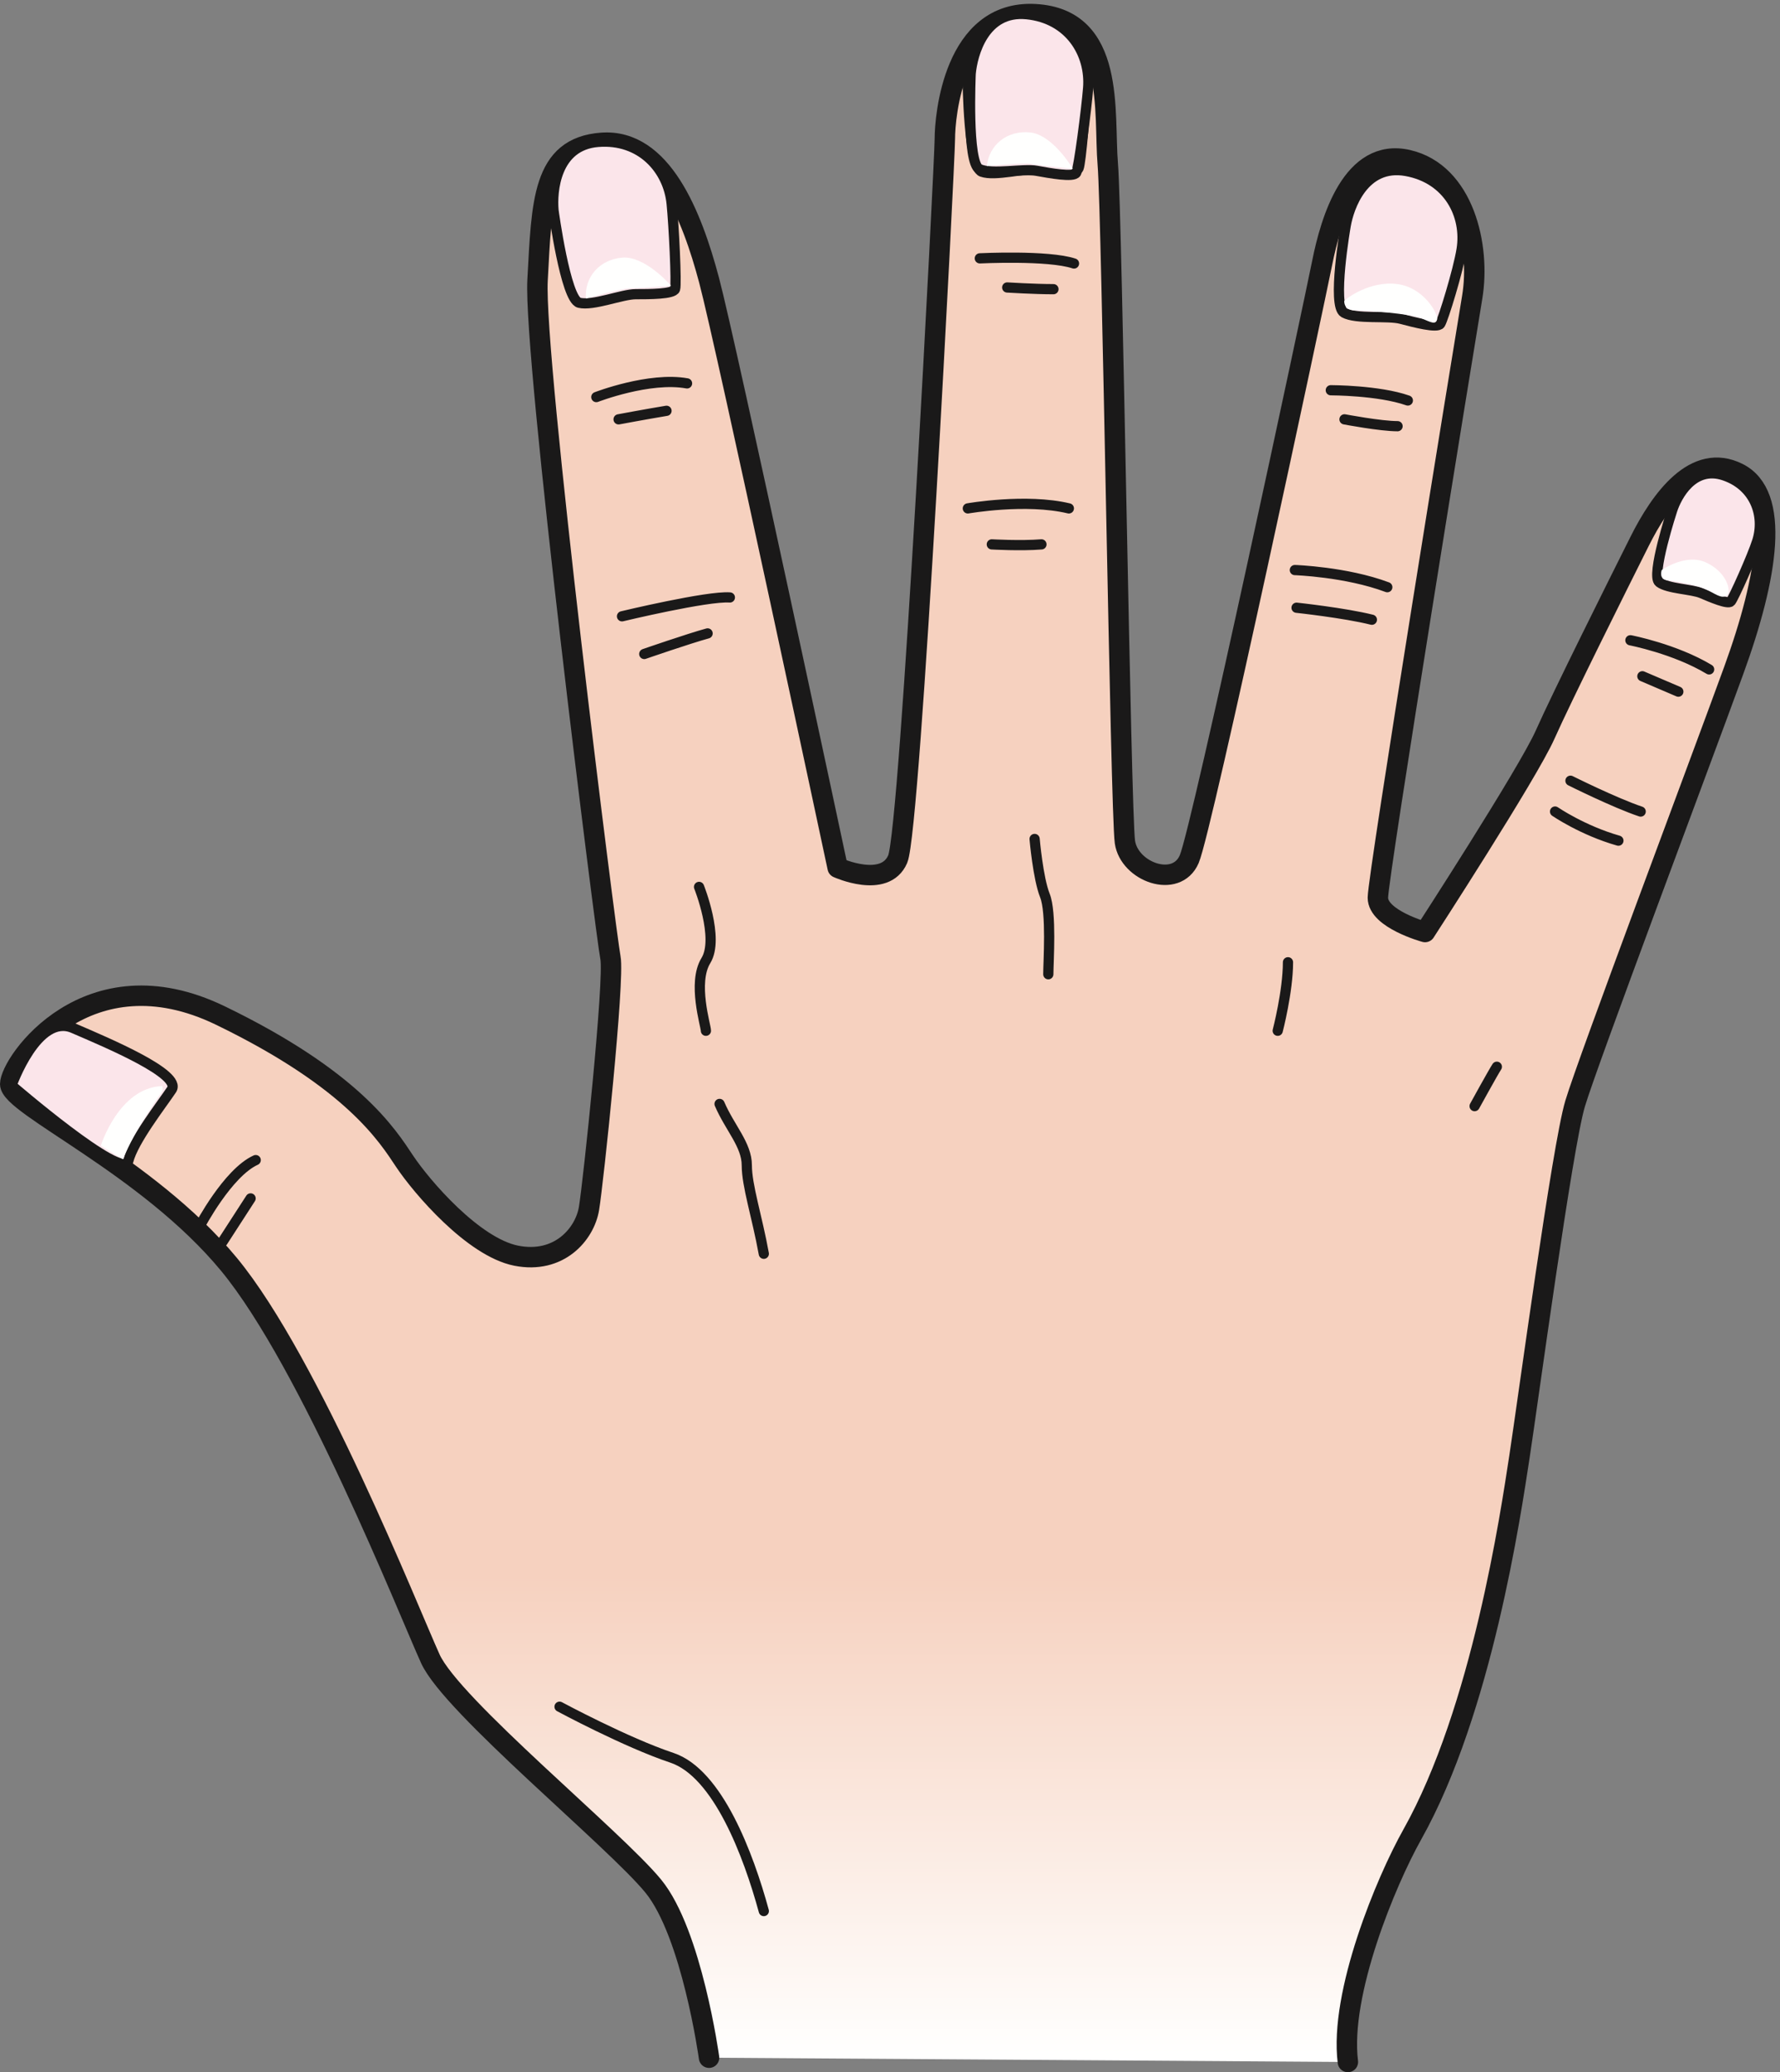
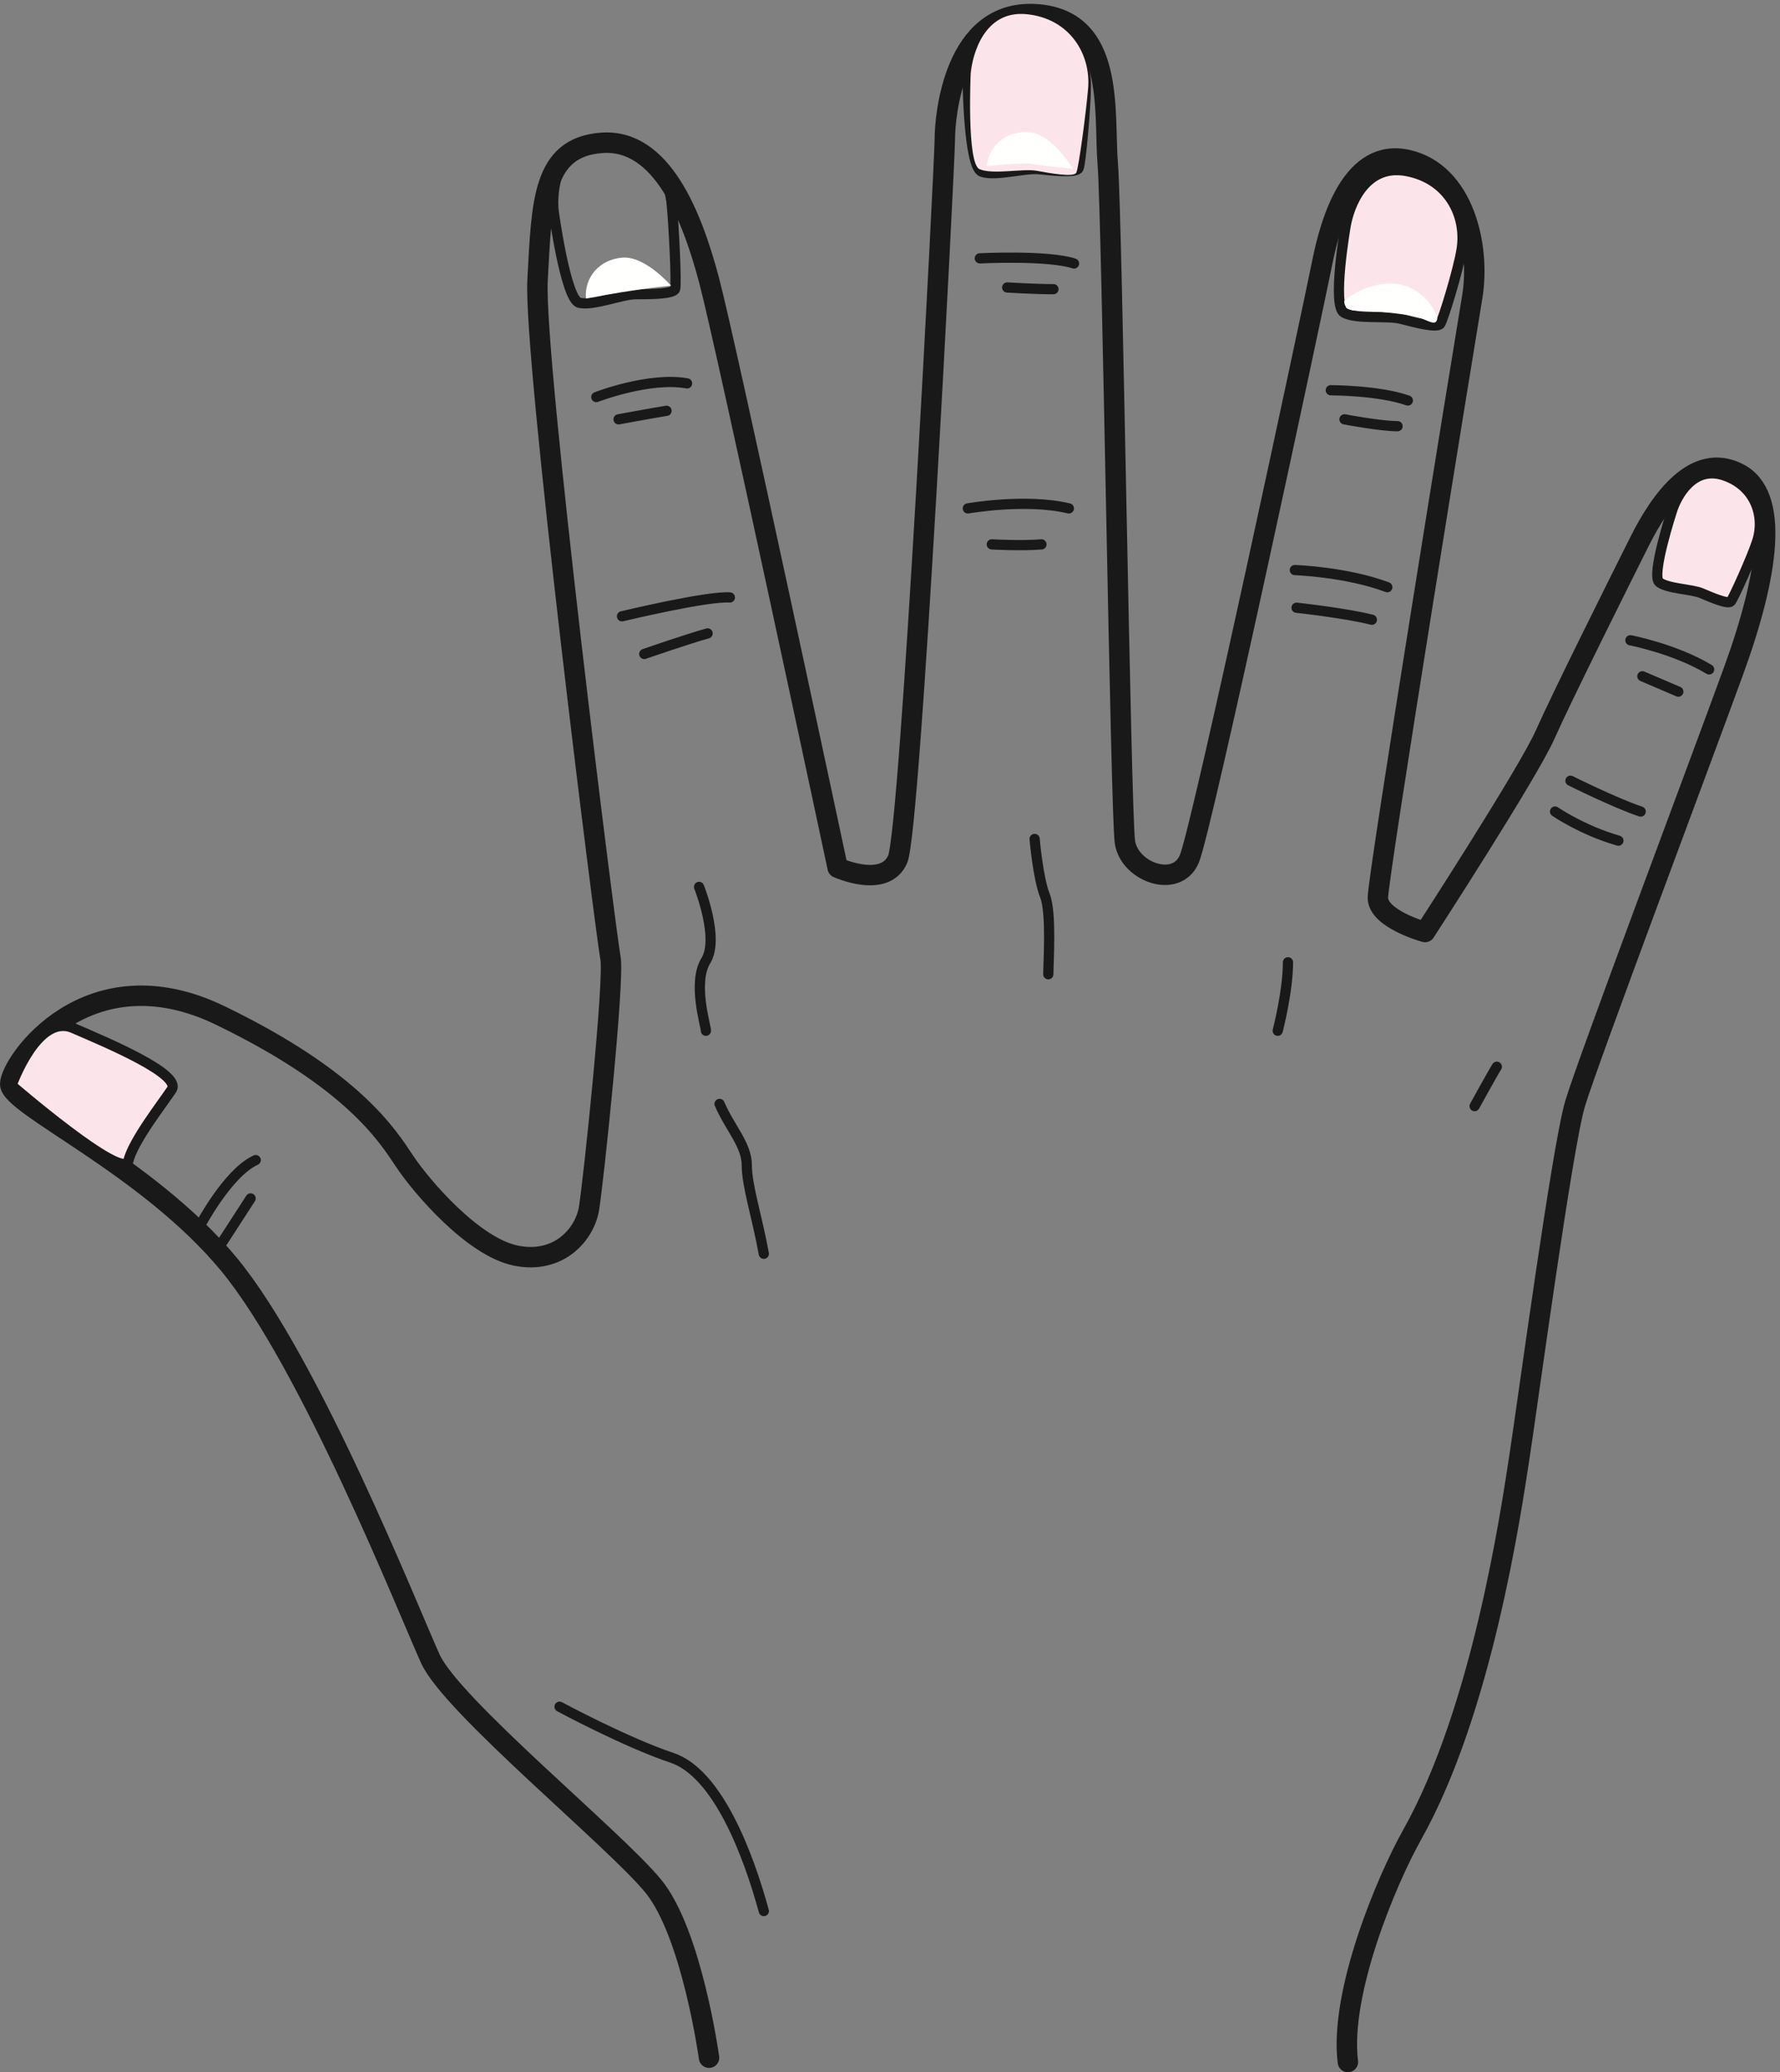
<svg xmlns="http://www.w3.org/2000/svg" version="1.1" x="0" y="0" width="226" height="263" viewBox="0, 0, 226, 263">
  <rect x="0" y="0" width="226" height="263" fill="#808080" stroke="none" />
  <defs>
    <linearGradient id="Gradient_1" gradientUnits="userSpaceOnUse" x1="112.707" y1="199.92" x2="112.707" y2="260.87">
      <stop offset="0" stop-color="#F6D1BF" />
      <stop offset="1" stop-color="#FFFFFE" />
    </linearGradient>
  </defs>
  <g id="Layer_1">
-     <path d="M130.454,1.789 L131.397,1.799 C141.741,2.343 140.108,14.318 140.651,20.853 C141.196,27.384 142.284,103.047 142.826,106.859 C143.373,110.67 149.362,112.845 150.994,109.037 C152.627,105.226 166.78,38.814 167.869,33.373 C168.955,27.927 171.678,18.673 178.756,20.306 C185.832,21.939 188.01,31.193 186.92,37.724 C185.832,44.259 174.944,111.215 174.944,113.935 C174.944,116.656 180.932,118.291 180.932,118.291 C180.932,118.291 193.998,98.15 196.174,93.248 C198.352,88.349 205.428,74.197 208.151,68.755 C210.871,63.31 215.227,57.322 220.67,60.043 C226.112,62.767 224.481,73.111 220.127,85.086 C215.77,97.058 201.619,134.619 199.987,140.065 C198.352,145.508 193.996,177.875 192.909,184.953 C191.819,192.028 188.182,217.039 179.299,232.856 C176.002,238.723 170.045,252.996 171.135,261.703 L90.025,261.16 C90.025,261.16 87.848,245.375 82.947,239.387 C78.049,233.399 57.365,216.524 54.642,210.535 C51.92,204.547 39.4,172.973 29.059,160.453 C18.717,147.936 1.297,140.315 1.297,137.592 C1.297,134.871 11.096,120.72 27.971,128.883 C44.846,137.051 49.199,144.127 51.377,147.393 C53.555,150.658 60.088,158.278 65.529,159.367 C70.975,160.453 74.24,156.645 74.783,153.381 C75.328,150.115 78.049,124.277 77.506,121.556 C76.961,118.834 67.709,45.349 68.252,35.548 C68.795,25.75 68.795,18.673 76.416,18.127 C84.037,17.584 87.85,27.384 90.025,35.548 C92.203,43.713 106.355,110.125 106.355,110.125 C106.355,110.125 112.346,112.845 113.978,109.037 C115.612,105.226 119.965,20.306 119.965,17.584 C120.161,12.24 121.498,5.751 126.502,2.82 C127.982,1.954 128.887,1.979 130.454,1.789 z" fill="url(#Gradient_1)" />
    <path d="M90.025,261.16 C90.025,261.16 87.848,245.375 82.947,239.387 C78.049,233.399 57.365,216.524 54.642,210.535 C51.92,204.547 39.4,172.973 29.059,160.453 C18.717,147.936 1.297,140.315 1.297,137.592 C1.297,134.871 11.096,120.72 27.971,128.883 C44.846,137.051 49.199,144.127 51.377,147.393 C53.555,150.658 60.088,158.278 65.529,159.367 C70.975,160.453 74.24,156.645 74.783,153.381 C75.328,150.115 78.049,124.277 77.506,121.556 C76.961,118.834 67.709,45.349 68.252,35.548 C68.795,25.75 68.795,18.673 76.416,18.127 C84.037,17.584 87.85,27.384 90.025,35.548 C92.203,43.713 106.355,110.125 106.355,110.125 C106.355,110.125 112.346,112.845 113.978,109.037 C115.612,105.226 119.965,20.306 119.965,17.584 C119.965,14.863 121.055,1.255 131.397,1.799 C141.741,2.343 140.108,14.318 140.651,20.853 C141.196,27.384 142.284,103.047 142.826,106.859 C143.373,110.67 149.362,112.845 150.994,109.037 C152.627,105.226 166.78,38.814 167.869,33.373 C168.955,27.927 171.678,18.673 178.756,20.306 C185.832,21.939 188.01,31.193 186.92,37.724 C185.832,44.259 174.944,111.215 174.944,113.935 C174.944,116.656 180.932,118.291 180.932,118.291 C180.932,118.291 193.998,98.15 196.174,93.248 C198.352,88.349 205.428,74.197 208.151,68.755 C210.871,63.31 215.227,57.322 220.67,60.043 C226.112,62.767 224.481,73.111 220.127,85.086 C215.77,97.058 201.619,134.619 199.987,140.065 C198.352,145.508 193.996,177.875 192.909,184.953 C191.819,192.028 188.182,217.039 179.299,232.856 C176.002,238.723 170.045,252.996 171.135,261.703" fill-opacity="0" stroke="#1A1919" stroke-width="2.593" stroke-linecap="round" stroke-linejoin="round" />
-     <path d="M70.279,26.703 C70.279,26.703 71.801,37.99 73.539,38.427 C75.279,38.859 78.975,37.338 80.713,37.338 C82.451,37.338 85.494,37.338 85.713,36.685 C85.93,36.033 85.545,28.509 85.277,25.834 C84.842,21.486 81.363,17.574 75.932,18.009 C70.498,18.443 70.06,24.31 70.279,26.703" fill="#FBE5EA" />
    <path d="M70.279,26.703 C70.279,26.703 71.801,37.99 73.539,38.427 C75.279,38.859 78.975,37.338 80.713,37.338 C82.451,37.338 85.494,37.338 85.713,36.685 C85.93,36.033 85.545,28.509 85.277,25.834 C84.842,21.486 81.363,17.574 75.932,18.009 C70.498,18.443 70.06,24.31 70.279,26.703 z M122.862,10.185 C122.862,10.185 122.971,21.177 124.655,21.795 C126.338,22.41 130.172,21.287 131.901,21.474 C133.631,21.658 136.657,21.982 136.944,21.353 C137.227,20.732 137.852,13.599 137.869,10.91 C137.899,6.541 134.854,2.283 129.405,2.14 C123.955,1.996 122.901,7.783 122.862,10.185 z" fill-opacity="0" stroke="#1A1919" stroke-width="1.297" stroke-linecap="round" stroke-linejoin="round" />
    <path d="M170.852,28.671 C170.852,28.671 169.076,38.826 170.649,39.689 C172.219,40.552 176.18,40.021 177.862,40.461 C179.545,40.906 182.487,41.679 182.864,41.105 C183.239,40.529 185.155,34.306 185.576,31.65 C186.264,27.336 183.897,22.668 178.53,21.701 C173.164,20.74 171.248,26.304 170.852,28.671" fill="#FBE5EA" />
    <path d="M170.852,28.671 C170.852,28.671 169.076,38.826 170.649,39.689 C172.219,40.552 176.18,40.021 177.862,40.461 C179.545,40.906 182.487,41.679 182.864,41.105 C183.239,40.529 185.155,34.306 185.576,31.65 C186.264,27.336 183.897,22.668 178.53,21.701 C173.164,20.74 171.248,26.304 170.852,28.671 z" fill-opacity="0" stroke="#1A1919" stroke-width="1.297" stroke-linecap="round" stroke-linejoin="round" />
    <path d="M212.315,64.748 C212.315,64.748 209.584,73.068 210.674,73.9 C211.764,74.728 214.819,74.767 216.039,75.291 C217.264,75.816 219.401,76.732 219.748,76.339 C220.098,75.947 222.494,70.611 223.114,68.65 C224.116,65.466 222.848,61.67 218.901,60.341 C214.955,59.009 212.881,63.002 212.315,64.748" fill="#FBE5EA" />
    <g>
      <path d="M212.315,64.748 C212.315,64.748 209.584,73.068 210.674,73.9 C211.764,74.728 214.819,74.767 216.039,75.291 C217.264,75.816 219.401,76.732 219.748,76.339 C220.098,75.947 222.494,70.611 223.114,68.65 C224.116,65.466 222.848,61.67 218.901,60.341 C214.955,59.009 212.881,63.002 212.315,64.748 z M75.713,50.396 C75.713,50.396 82.451,47.789 87.232,48.658 M78.539,53.222 C78.539,53.222 82.018,52.57 84.625,52.138 M78.975,78.22 C78.975,78.22 89.842,75.611 92.668,75.828 M81.799,83.002 C81.799,83.002 87.451,81.045 89.842,80.392 M124.405,32.789 C124.405,32.789 133.1,32.357 136.362,33.443 M127.881,36.486 C127.881,36.486 131.36,36.701 133.752,36.701 M122.883,64.525 C122.883,64.525 130.272,63.22 135.709,64.525 M125.926,69.091 C125.926,69.091 129.619,69.306 132.229,69.091 M168.965,49.529 C168.965,49.529 175.053,49.529 178.748,50.83 M170.705,53.222 C170.705,53.222 175.268,54.091 177.444,54.091 M164.401,72.351 C164.401,72.351 170.922,72.568 176.139,74.525 M164.619,77.132 C164.619,77.132 170.705,77.785 174.182,78.654 M207.006,81.263 C207.006,81.263 212.659,82.349 217.002,84.959 M208.526,85.83 L213.092,87.783 M199.397,99.088 C199.397,99.088 205.049,101.912 208.311,103 M197.44,103 C197.44,103 200.92,105.392 205.483,106.695 M88.756,112.564 C88.756,112.564 91.365,119.084 89.627,121.908 C87.885,124.736 89.627,130.172 89.627,130.822 M131.36,106.478 C131.36,106.478 131.795,111.478 132.664,113.65 C133.534,115.824 133.1,122.129 133.1,123.65 M162.227,130.822 C162.227,130.822 163.53,125.822 163.53,122.129 M187.225,140.387 C187.225,140.387 189.616,136.039 190.049,135.389" fill-opacity="0" stroke="#1A1919" stroke-width="1.297" stroke-linecap="round" stroke-linejoin="round" />
      <path d="M1.471,137.752 C1.471,137.752 4.728,128.531 9.268,130.474 C13.807,132.424 23.092,136.346 21.795,138.291 C20.498,140.237 16.931,144.774 16.283,147.369 C15.635,149.963 1.471,137.752 1.471,137.752" fill="#FBE5EA" />
      <path d="M1.471,137.752 C1.471,137.752 4.728,128.531 9.268,130.474 C13.807,132.424 23.092,136.346 21.795,138.291 C20.498,140.237 16.931,144.774 16.283,147.369 C15.635,149.963 1.471,137.752 1.471,137.752 z M25.336,155.664 C25.336,155.664 28.9,148.858 32.467,147.237 M28.254,157.61 L31.818,152.1 M91.361,140.108 C92.656,143.133 94.818,145.295 94.818,147.889 C94.818,150.483 96.115,154.373 96.978,159.125" fill-opacity="0" stroke="#1A1919" stroke-width="1.297" stroke-linecap="round" stroke-linejoin="round" />
    </g>
-     <path d="M12.803,145.405 C12.803,145.405 15.07,138.057 20.58,137.842 C20.58,137.842 20.799,138.274 20.472,138.705 C20.15,139.135 17.018,143.565 15.611,147.133 L12.803,145.405" fill="#FFFFFE" />
-     <path d="M74.394,37.886 C74.394,37.886 78.824,36.588 80.013,36.588 C81.203,36.588 85.201,36.265 85.201,36.265 C85.201,36.265 81.959,32.482 79.041,32.697 C76.123,32.914 74.178,35.185 74.394,37.886" fill="#FFFFFE" />
+     <path d="M74.394,37.886 C81.203,36.588 85.201,36.265 85.201,36.265 C85.201,36.265 81.959,32.482 79.041,32.697 C76.123,32.914 74.178,35.185 74.394,37.886" fill="#FFFFFE" />
    <path d="M170.676,38.209 C170.676,38.209 170.567,39.398 172.08,39.398 C173.592,39.398 179.104,39.83 180.401,40.369 C181.698,40.912 182.237,41.236 182.455,40.588 C182.67,39.937 180.834,36.478 177.375,36.048 C173.918,35.617 170.893,37.886 170.676,38.209" fill="#FFFFFE" />
-     <path d="M210.981,72.353 C210.981,72.353 210.549,73.545 211.737,73.652 C212.924,73.759 215.737,74.302 216.924,74.951 C218.112,75.595 218.76,76.029 219.303,75.49 C219.842,74.951 219.194,72.572 216.6,71.384 C214.006,70.193 210.981,72.353 210.981,72.353" fill="#FFFFFE" />
    <path d="M71.045,216.613 C71.045,216.613 79.475,221.149 85.309,223.094 C91.143,225.043 95.033,235.418 96.978,242.547" fill-opacity="0" stroke="#1A1919" stroke-width="1.297" stroke-linecap="round" stroke-linejoin="round" />
    <path d="M123.245,9.347 C123.245,9.347 122.725,20.724 124.358,21.465 C125.993,22.201 129.9,21.364 131.611,21.675 C133.321,21.985 136.315,22.529 136.647,21.926 C136.977,21.323 137.942,13.852 138.157,11.172 C138.505,6.816 135.782,2.345 130.36,1.803 C124.936,1.259 123.457,6.954 123.245,9.347" fill="#FBE5EA" />
-     <path d="M123.245,9.347 C123.245,9.347 122.725,20.724 124.358,21.465 C125.993,22.201 129.9,21.364 131.611,21.675 C133.321,21.985 136.315,22.529 136.647,21.926 C136.977,21.323 137.942,13.852 138.157,11.172 C138.505,6.816 135.782,2.345 130.36,1.803 C124.936,1.259 123.457,6.954 123.245,9.347 z" fill-opacity="0" stroke="#1A1919" stroke-width="1.297" stroke-linecap="round" stroke-linejoin="round" />
    <path d="M125.296,21.086 C125.296,21.086 129.886,20.599 131.057,20.812 C132.227,21.024 136.218,21.422 136.218,21.422 C136.218,21.422 133.704,17.12 130.795,16.81 C127.885,16.502 125.565,18.389 125.296,21.086" fill="#FFFFFE" />
  </g>
</svg>